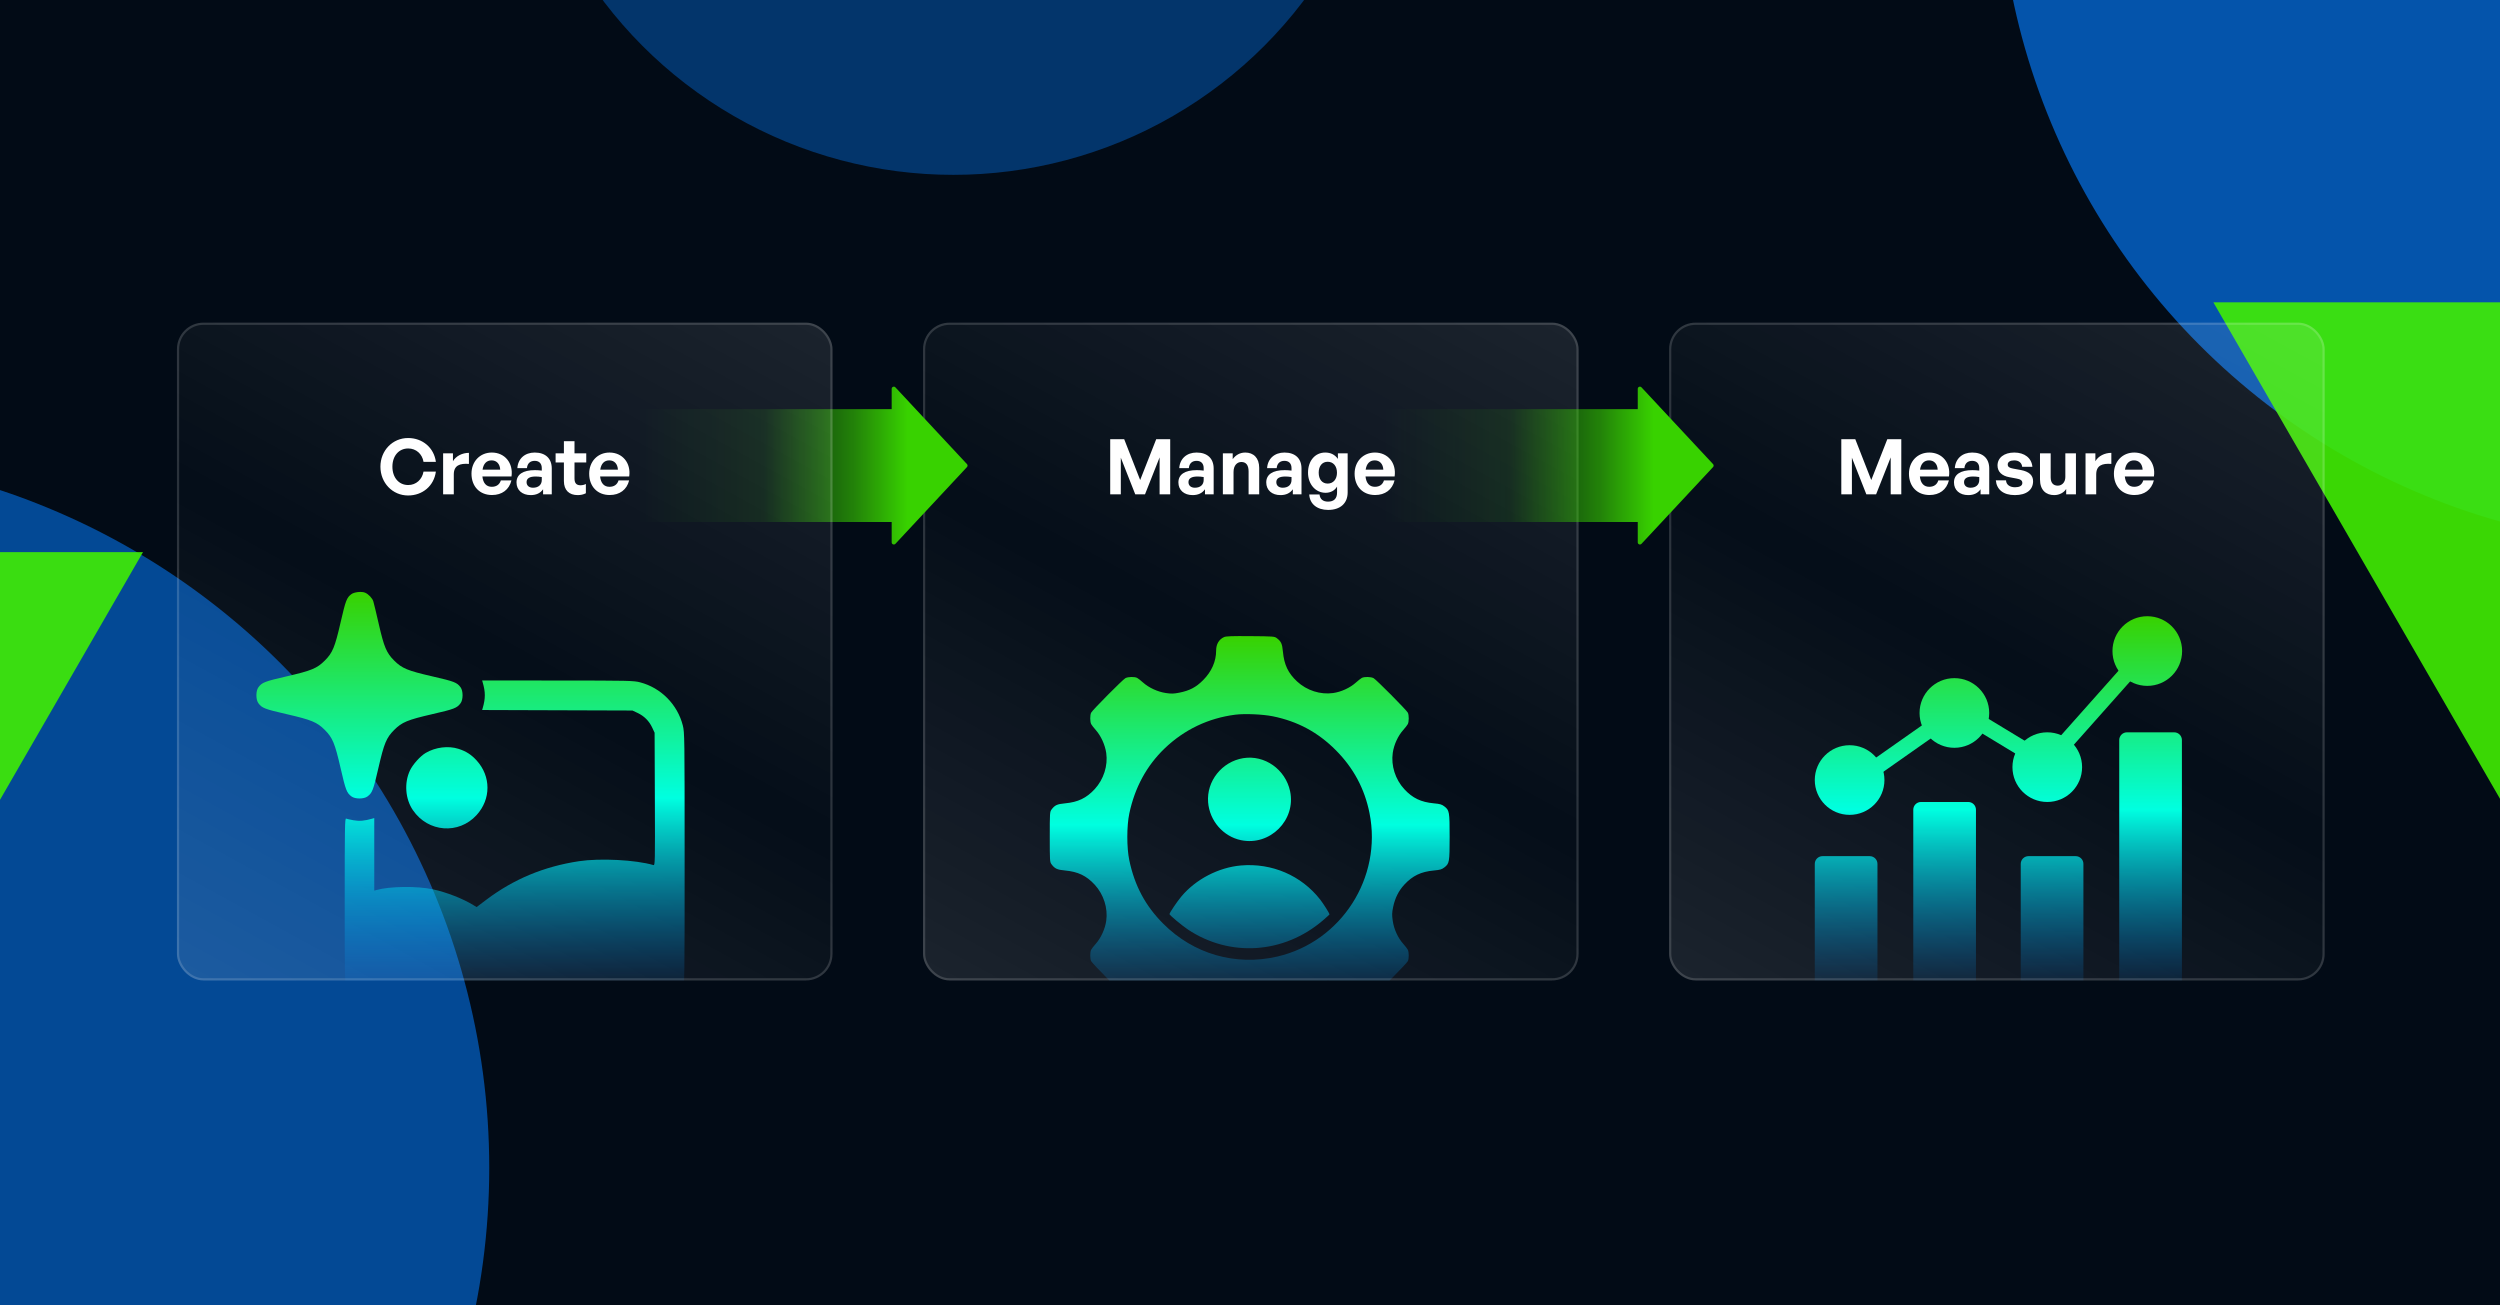
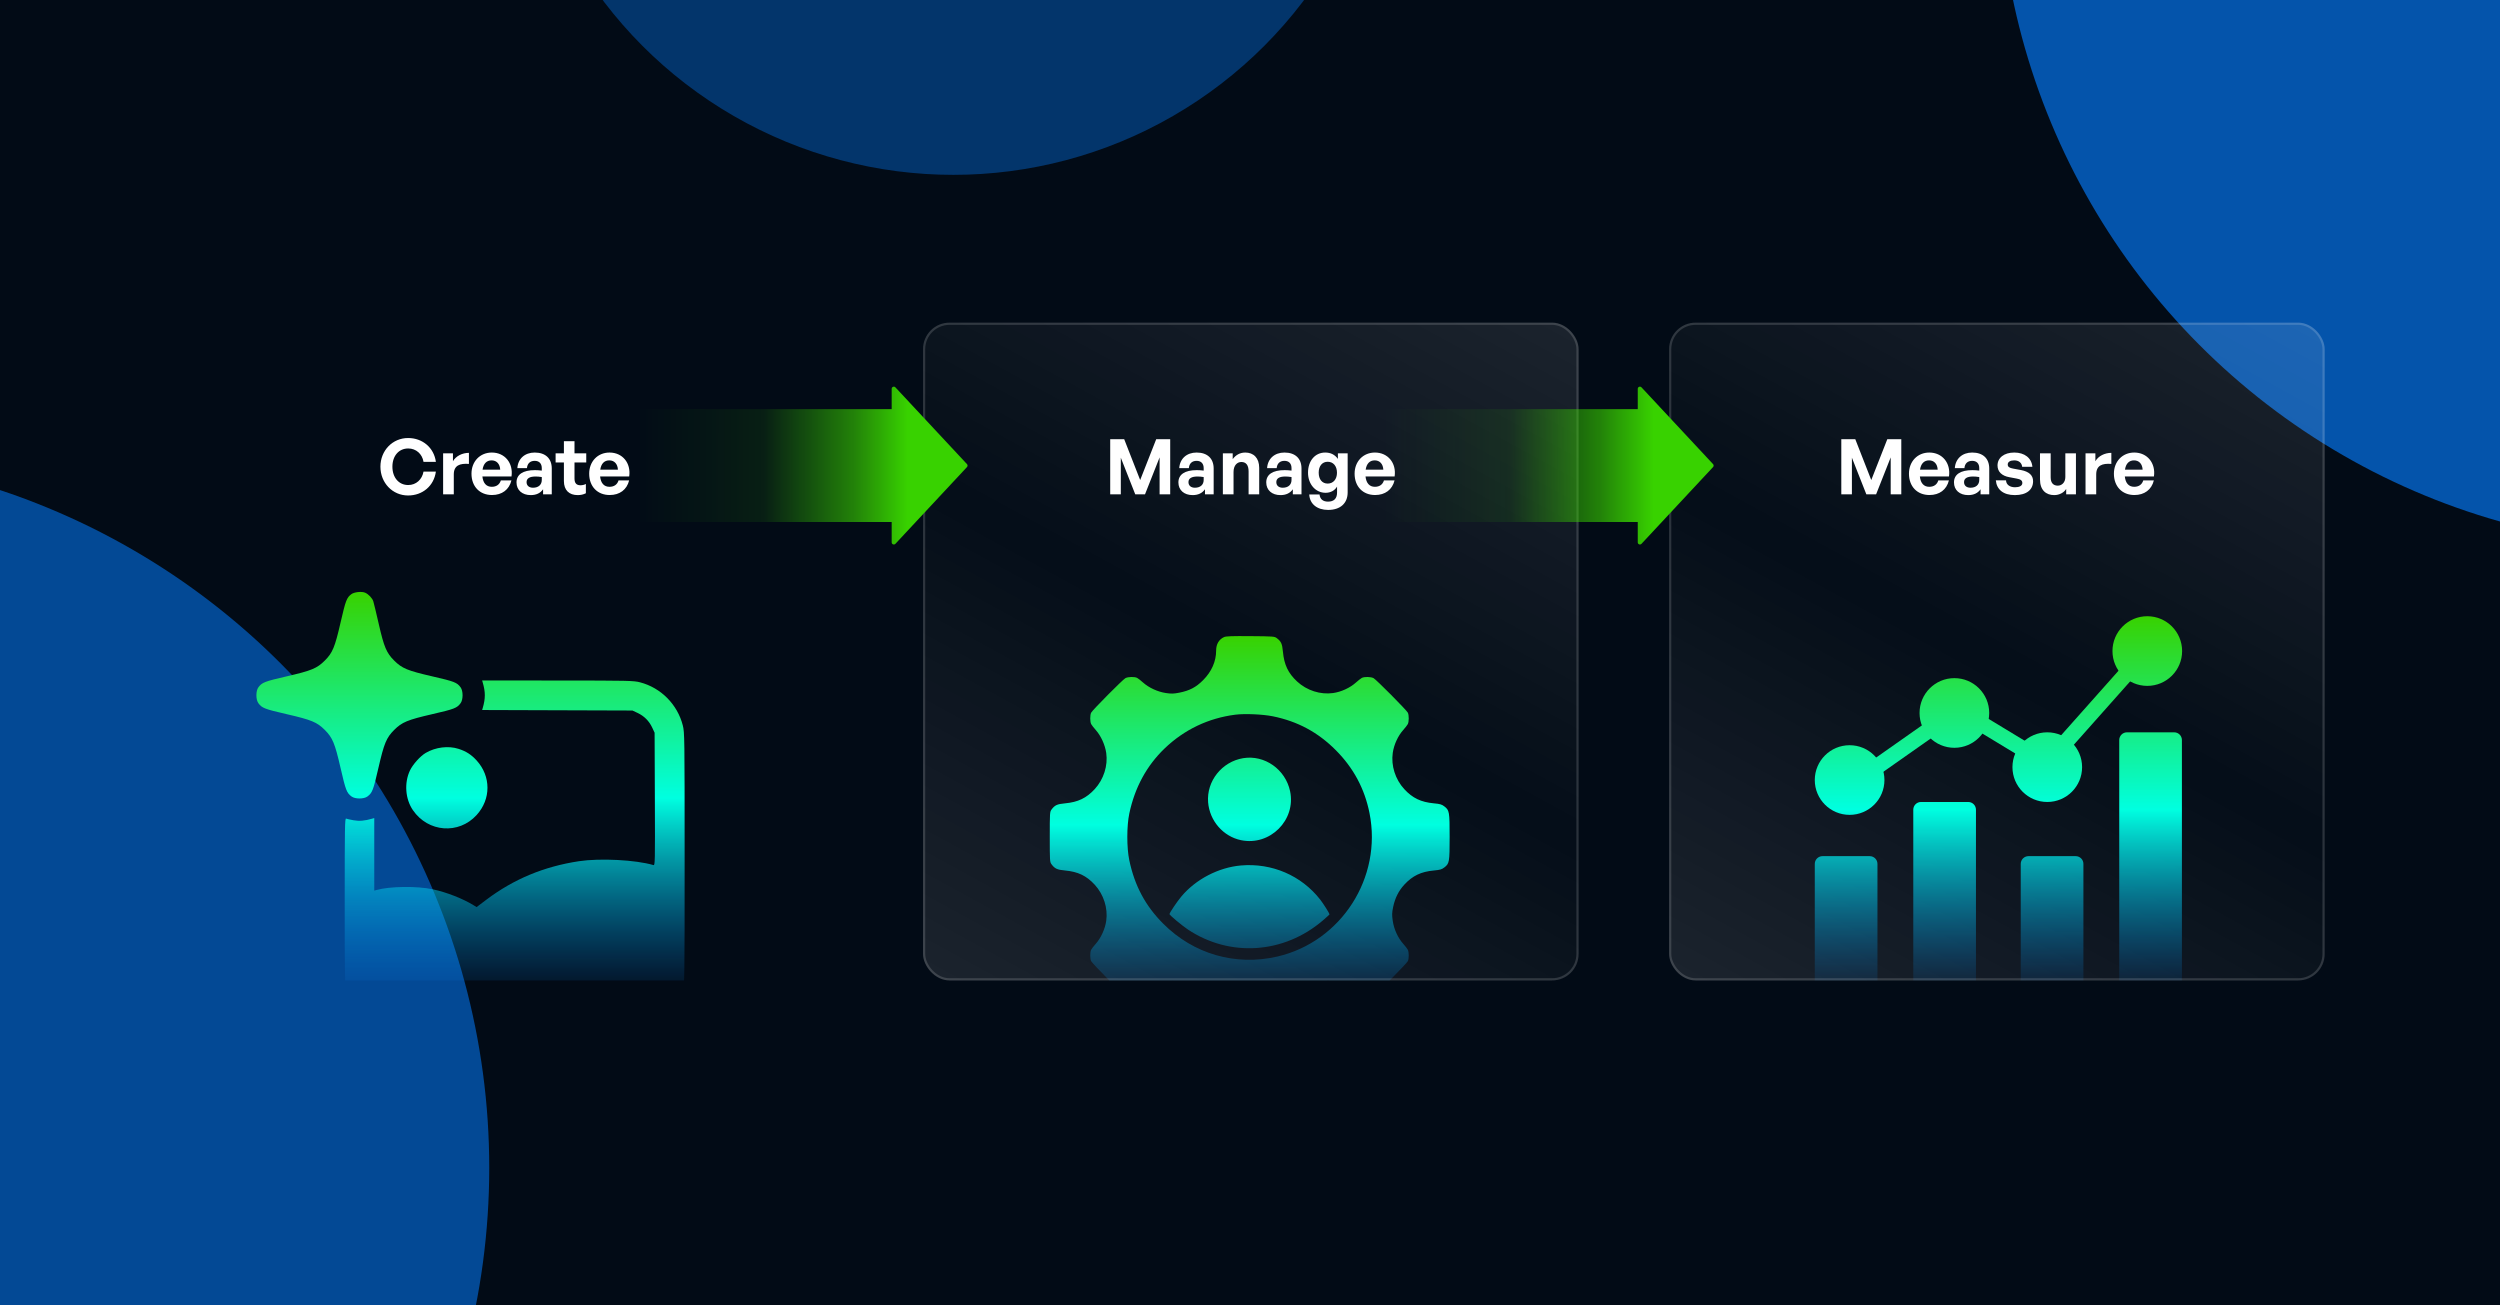
<svg xmlns="http://www.w3.org/2000/svg" width="1201" height="627" viewBox="0 0 1201 627" fill="none">
  <g clip-path="url(#clip0_2339_14)">
    <rect width="1201" height="627" fill="#020B16" />
    <g opacity="0.7" filter="url(#filter0_f_2339_14)">
      <circle cx="1291" cy="-68" r="331" fill="#0473EA" />
    </g>
    <g opacity="0.9" filter="url(#filter1_f_2339_14)">
-       <path d="M1207.5 395L1351.69 145.25H1063.31L1207.5 395Z" fill="#40ED02" />
-     </g>
+       </g>
    <g opacity="0.4" filter="url(#filter2_f_2339_14)">
      <circle cx="458" cy="-127" r="211" fill="#0473EA" />
    </g>
    <g opacity="0.6" filter="url(#filter3_f_2339_14)">
      <circle cx="-107.983" cy="561.017" r="343.017" fill="#0473EA" />
    </g>
    <g opacity="0.9" filter="url(#filter4_f_2339_14)">
-       <path d="M-75.5 515L68.693 265.25H-219.693L-75.5 515Z" fill="#40ED02" />
+       <path d="M-75.5 515L68.693 265.25L-75.5 515Z" fill="#40ED02" />
    </g>
    <g clip-path="url(#clip1_2339_14)">
      <rect x="443.416" y="155" width="314.94" height="316" rx="12.725" fill="url(#paint0_linear_2339_14)" fill-opacity="0.1" />
      <path d="M545.374 237.477L538.436 219.874V237.477H533.344V210.98H540.06L547.736 230.613L555.449 210.98H562.165V237.477H557.072V219.726L550.061 237.477H545.374ZM578.872 237.477V235.041C577.581 236.886 575.625 237.846 572.931 237.846C568.835 237.846 566.104 235.447 566.104 231.757C566.104 227.919 569.204 225.852 574.961 225.852C576.068 225.852 577.027 225.926 578.245 226.074V224.893C578.245 222.678 576.99 221.387 574.85 221.387C572.636 221.387 571.307 222.678 571.123 224.893H566.51C566.805 220.354 570.089 217.401 574.85 217.401C580.016 217.401 583.042 220.243 583.042 225.077V237.477H578.872ZM570.938 231.609C570.938 233.27 572.119 234.303 574.038 234.303C576.658 234.303 578.245 232.864 578.245 230.576V229.173C577.027 228.989 576.178 228.915 575.293 228.915C572.377 228.915 570.938 229.838 570.938 231.609ZM592.592 226.738V237.477H587.463V217.77H592.186V220.575C593.625 218.619 595.655 217.401 598.238 217.401C602.187 217.401 604.918 219.984 604.918 224.745V237.477H599.825V226.479C599.825 223.564 598.681 221.94 596.356 221.94C594.327 221.94 592.592 223.564 592.592 226.738ZM621.073 237.477V235.041C619.781 236.886 617.826 237.846 615.132 237.846C611.035 237.846 608.305 235.447 608.305 231.757C608.305 227.919 611.404 225.852 617.161 225.852C618.268 225.852 619.228 225.926 620.446 226.074V224.893C620.446 222.678 619.191 221.387 617.051 221.387C614.836 221.387 613.508 222.678 613.323 224.893H608.71C609.006 220.354 612.29 217.401 617.051 217.401C622.217 217.401 625.243 220.243 625.243 225.077V237.477H621.073ZM613.139 231.609C613.139 233.27 614.32 234.303 616.239 234.303C618.859 234.303 620.446 232.864 620.446 230.576V229.173C619.228 228.989 618.379 228.915 617.493 228.915C614.578 228.915 613.139 229.838 613.139 231.609ZM638.04 244.968C632.726 244.968 629.184 242.089 628.962 237.55H633.907C634.129 239.801 635.568 240.982 638.003 240.982C640.845 240.982 642.321 239.469 642.321 236.628V233.749C641.251 235.631 639.221 236.739 636.823 236.739C631.988 236.739 628.372 232.642 628.372 227.07C628.372 221.35 631.767 217.401 636.638 217.401C639.295 217.401 641.288 218.435 642.727 220.464V217.77H647.414V236.554C647.414 241.794 643.871 244.968 638.04 244.968ZM633.501 227.07C633.501 230.28 635.162 232.31 637.819 232.31C640.513 232.31 642.284 230.207 642.284 227.107C642.284 223.896 640.513 221.83 637.819 221.83C635.199 221.83 633.501 223.859 633.501 227.07ZM660.605 237.809C654.7 237.809 650.751 233.712 650.751 227.55C650.751 221.682 654.848 217.401 660.531 217.401C666.767 217.401 670.901 222.457 669.978 228.878H655.992C656.324 232.089 657.874 233.86 660.494 233.86C662.745 233.86 664.258 232.753 664.848 230.797H669.941C668.834 235.262 665.402 237.809 660.605 237.809ZM660.42 221.165C658.021 221.165 656.508 222.715 656.065 225.631H664.553C664.406 222.9 662.856 221.165 660.42 221.165Z" fill="white" />
      <path fill-rule="evenodd" clip-rule="evenodd" d="M588.037 306.051C585.578 307.168 584.231 309.463 584.231 312.54C584.231 317.715 582.081 322.609 578.004 326.715C574.601 330.142 571.507 331.776 566.569 332.754C563.823 333.297 562.774 333.326 560.102 332.935C556.215 332.366 551.905 330.386 549.134 327.897C548.056 326.928 546.78 325.926 546.299 325.671C545.086 325.028 541.945 325.09 540.644 325.783C539.347 326.475 524.814 341.126 524.181 342.381C523.602 343.53 523.613 346.748 524.2 347.865C524.454 348.348 525.451 349.63 526.416 350.713C528.895 353.495 530.866 357.824 531.433 361.728C532.314 367.802 530.204 374.427 525.901 379.095C521.926 383.407 517.874 385.348 511.647 385.926C507.829 386.279 506.728 386.787 505.134 388.932C504.343 389.996 504.308 390.551 504.308 402.054C504.308 413.558 504.343 414.112 505.134 415.177C506.728 417.321 507.829 417.829 511.647 418.183C517.874 418.76 521.926 420.702 525.901 425.014C530.204 429.682 532.314 436.307 531.433 442.381C530.866 446.285 528.895 450.613 526.416 453.396C525.451 454.479 524.454 455.76 524.2 456.243C523.613 457.36 523.602 460.579 524.181 461.728C524.814 462.983 539.347 477.634 540.644 478.325C541.945 479.018 545.086 479.081 546.299 478.437C546.78 478.182 548.056 477.181 549.134 476.212C557.119 469.038 569.668 469.295 577.496 476.794C581.763 480.881 583.627 484.845 584.196 491.045C584.548 494.879 585.054 495.984 587.189 497.586C588.235 498.371 588.904 498.422 599.654 498.534C612.38 498.665 612.953 498.571 614.881 496.033C615.81 494.809 616.045 493.989 616.32 490.998C616.89 484.792 618.834 480.712 623.117 476.729C627.781 472.392 634.349 470.291 640.471 471.177C644.377 471.744 648.551 473.672 651.392 476.226C652.462 477.187 653.731 478.182 654.212 478.437C655.425 479.081 658.566 479.018 659.867 478.325C661.165 477.634 675.697 462.983 676.33 461.728C676.91 460.579 676.898 457.36 676.311 456.243C676.057 455.76 675.066 454.486 674.109 453.411C671.544 450.532 669.647 446.37 669.071 442.361C668.658 439.488 668.685 438.55 669.266 435.734C670.143 431.474 671.895 427.96 674.611 425.014C678.576 420.712 682.639 418.76 688.818 418.187C691.796 417.911 692.613 417.676 693.831 416.743C696.291 414.859 696.404 414.213 696.404 402.054C696.404 389.895 696.291 389.25 693.831 387.366C692.613 386.433 691.796 386.197 688.818 385.921C682.639 385.349 678.576 383.396 674.611 379.095C670.292 374.41 668.2 367.814 669.082 361.666C669.646 357.743 671.567 353.551 674.109 350.697C675.066 349.623 676.057 348.348 676.311 347.865C676.898 346.748 676.91 343.53 676.33 342.381C675.697 341.126 661.165 326.475 659.867 325.783C658.566 325.09 655.425 325.028 654.212 325.671C653.731 325.926 652.462 326.922 651.392 327.883C648.551 330.436 644.377 332.365 640.471 332.931C634.349 333.818 627.781 331.716 623.117 327.379C618.823 323.387 616.89 319.318 616.315 313.063C615.963 309.23 615.458 308.125 613.323 306.523C612.274 305.736 611.629 305.689 600.728 305.599C591.755 305.526 588.976 305.625 588.037 306.051ZM593.481 343.331C580.521 344.966 568.867 350.533 559.447 359.587C550.841 367.859 545.157 378.337 542.522 390.789C541.242 396.838 541.242 407.27 542.522 413.32C545.112 425.557 550.229 435.122 558.779 443.71C573.351 458.344 593.606 464.177 613.676 459.517C644.35 452.395 664.126 421.575 657.906 390.588C655.556 378.881 650.223 368.927 641.732 360.399C633.155 351.785 623.428 346.548 611.484 344.115C606.664 343.133 598.031 342.758 593.481 343.331ZM597.251 364.22C587.011 365.893 579.552 375.263 580.376 385.421C581.097 394.328 587.606 401.828 596.169 403.621C610.099 406.539 622.693 393.967 619.755 380.076C617.541 369.609 607.512 362.543 597.251 364.22ZM596.219 415.768C585.411 416.685 574.4 422.418 567.474 430.735C565.415 433.208 561.876 438.468 561.819 439.14C561.782 439.586 567.806 444.632 570.61 446.503C590.844 460.008 616.875 458.241 635.61 442.089C637.318 440.617 638.715 439.345 638.715 439.262C638.715 438.819 635.692 434.034 634.236 432.175C625.177 420.6 611.062 414.508 596.219 415.768Z" fill="url(#paint1_linear_2339_14)" />
    </g>
    <rect x="443.946" y="155.53" width="313.879" height="314.94" rx="12.195" stroke="white" stroke-opacity="0.15" stroke-width="1.06" />
    <g clip-path="url(#clip2_2339_14)">
      <rect x="801.832" y="155" width="314.94" height="316" rx="12.725" fill="url(#paint2_linear_2339_14)" fill-opacity="0.1" />
      <path d="M896.592 237.477L889.654 219.874V237.477H884.562V210.98H891.278L898.954 230.613L906.667 210.98H913.383V237.477H908.29V219.726L901.279 237.477H896.592ZM926.917 237.809C921.012 237.809 917.064 233.712 917.064 227.55C917.064 221.682 921.16 217.401 926.843 217.401C933.08 217.401 937.213 222.457 936.29 228.878H922.304C922.636 232.089 924.186 233.86 926.806 233.86C929.057 233.86 930.57 232.753 931.161 230.797H936.253C935.146 235.262 931.714 237.809 926.917 237.809ZM926.732 221.165C924.333 221.165 922.82 222.715 922.378 225.631H930.865C930.718 222.9 929.168 221.165 926.732 221.165ZM951.461 237.477V235.041C950.169 236.886 948.214 237.846 945.52 237.846C941.423 237.846 938.693 235.447 938.693 231.757C938.693 227.919 941.792 225.852 947.549 225.852C948.656 225.852 949.616 225.926 950.834 226.074V224.893C950.834 222.678 949.579 221.387 947.439 221.387C945.224 221.387 943.896 222.678 943.711 224.893H939.098C939.394 220.354 942.678 217.401 947.439 217.401C952.605 217.401 955.631 220.243 955.631 225.077V237.477H951.461ZM943.527 231.609C943.527 233.27 944.708 234.303 946.627 234.303C949.247 234.303 950.834 232.864 950.834 230.576V229.173C949.616 228.989 948.767 228.915 947.881 228.915C944.966 228.915 943.527 229.838 943.527 231.609ZM976.695 231.166C976.695 235.299 973.558 237.846 967.949 237.846C962.339 237.846 959.203 235.152 958.797 230.76H963.705C963.742 232.79 965.476 234.081 968.022 234.081C970.015 234.081 971.528 233.454 971.528 232.052C971.528 230.797 970.716 230.28 968.834 229.911L965.292 229.247C961.749 228.62 959.609 226.664 959.609 223.601C959.609 219.948 962.745 217.401 967.653 217.401C972.598 217.401 975.994 220.021 976.363 224.265H971.454C971.27 222.346 969.831 221.165 967.653 221.165C965.771 221.165 964.517 221.867 964.517 223.121C964.517 224.302 965.329 224.782 967.1 225.114L970.901 225.815C974.739 226.553 976.695 228.325 976.695 231.166ZM992.19 229.173V217.77H997.283V237.477H992.596V234.893C991.526 236.628 989.349 237.846 986.839 237.846C982.891 237.846 980.012 235.447 980.012 230.317V217.77H985.142V229.321C985.142 232.089 986.507 233.307 988.574 233.307C990.419 233.307 992.19 231.83 992.19 229.173ZM1007.02 227.919V237.477H1001.89V217.77H1006.62V221.571C1008.05 219.062 1011.12 217.549 1014.29 217.549V222.863C1009.94 222.531 1007.02 223.564 1007.02 227.919ZM1025.37 237.809C1019.47 237.809 1015.52 233.712 1015.52 227.55C1015.52 221.682 1019.62 217.401 1025.3 217.401C1031.54 217.401 1035.67 222.457 1034.75 228.878H1020.76C1021.09 232.089 1022.64 233.86 1025.26 233.86C1027.51 233.86 1029.03 232.753 1029.62 230.797H1034.71C1033.6 235.262 1030.17 237.809 1025.37 237.809ZM1025.19 221.165C1022.79 221.165 1021.28 222.715 1020.83 225.631H1029.32C1029.17 222.9 1027.62 221.165 1025.19 221.165Z" fill="white" />
      <path d="M1021.8 351.804C1019.75 351.804 1018.08 353.468 1018.08 355.522V478.222C1018.08 480.275 1019.75 481.94 1021.8 481.94H1044.48C1046.53 481.94 1048.19 480.275 1048.19 478.222V355.522C1048.19 353.468 1046.53 351.804 1044.48 351.804H1021.8Z" fill="url(#paint3_linear_2339_14)" />
      <path d="M974.48 411.295C972.426 411.295 970.762 412.96 970.762 415.013V478.222C970.762 480.276 972.426 481.941 974.48 481.941H997.156C999.21 481.941 1000.87 480.276 1000.87 478.222V415.013C1000.87 412.96 999.21 411.295 997.156 411.295H974.48Z" fill="url(#paint4_linear_2339_14)" />
      <path d="M919.139 388.986C919.139 386.933 920.803 385.268 922.857 385.268H945.533C947.587 385.268 949.251 386.933 949.251 388.986V478.223C949.251 480.276 947.587 481.941 945.533 481.941H922.857C920.803 481.941 919.139 480.276 919.139 478.223V388.986Z" fill="url(#paint5_linear_2339_14)" />
      <path d="M875.537 411.295C873.484 411.295 871.819 412.96 871.819 415.013V478.222C871.819 480.276 873.484 481.941 875.537 481.941H898.214C900.267 481.941 901.932 480.276 901.932 478.222V415.013C901.932 412.96 900.267 411.295 898.214 411.295H875.537Z" fill="url(#paint6_linear_2339_14)" />
      <path fill-rule="evenodd" clip-rule="evenodd" d="M978.623 366.211L1026.29 312.583L1031.96 317.623L984.293 371.25L978.623 366.211Z" fill="url(#paint7_linear_2339_14)" />
      <path fill-rule="evenodd" clip-rule="evenodd" d="M945.29 339.266L984.617 363.101L980.686 369.588L941.359 345.753L945.29 339.266Z" fill="url(#paint8_linear_2339_14)" />
      <path fill-rule="evenodd" clip-rule="evenodd" d="M888.706 372.777L932.8 341.792L937.161 347.998L893.067 378.983L888.706 372.777Z" fill="url(#paint9_linear_2339_14)" />
      <path d="M1048.29 312.765C1048.29 322.006 1040.8 329.497 1031.56 329.497C1022.32 329.497 1014.83 322.006 1014.83 312.765C1014.83 303.525 1022.32 296.033 1031.56 296.033C1040.8 296.033 1048.29 303.525 1048.29 312.765Z" fill="url(#paint10_linear_2339_14)" />
      <path d="M1000.24 368.537C1000.24 377.778 992.752 385.269 983.512 385.269C974.271 385.269 966.78 377.778 966.78 368.537C966.78 359.297 974.271 351.806 983.512 351.806C992.752 351.806 1000.24 359.297 1000.24 368.537Z" fill="url(#paint11_linear_2339_14)" />
      <path d="M955.616 342.509C955.616 351.75 948.125 359.241 938.885 359.241C929.644 359.241 922.153 351.75 922.153 342.509C922.153 333.269 929.644 325.777 938.885 325.777C948.125 325.777 955.616 333.269 955.616 342.509Z" fill="url(#paint12_linear_2339_14)" />
      <path d="M905.283 374.733C905.283 383.974 897.792 391.465 888.551 391.465C879.31 391.465 871.819 383.974 871.819 374.733C871.819 365.492 879.31 358.001 888.551 358.001C897.792 358.001 905.283 365.492 905.283 374.733Z" fill="url(#paint13_linear_2339_14)" />
    </g>
    <rect x="802.363" y="155.53" width="313.879" height="314.94" rx="12.195" stroke="white" stroke-opacity="0.15" stroke-width="1.06" />
    <path d="M464.541 222.961C464.912 223.359 464.912 223.976 464.541 224.373L430.151 261.252C429.51 261.939 428.36 261.487 428.359 260.547L428.359 250.767L273.752 250.767L273.752 196.541L428.359 196.541L428.359 186.788C428.359 185.849 429.51 185.395 430.151 186.082L464.541 222.961Z" fill="url(#paint14_linear_2339_14)" />
    <g clip-path="url(#clip3_2339_14)">
-       <rect x="85" y="155" width="314.94" height="316" rx="12.725" fill="url(#paint15_linear_2339_14)" fill-opacity="0.1" />
      <path d="M196.04 238.03C188.586 238.03 182.755 231.978 182.755 224.191C182.755 216.442 188.586 210.427 196.04 210.427C203.015 210.427 208.477 215.076 209.399 221.867H203.458C202.83 218.066 199.878 215.445 196.114 215.445C191.575 215.445 188.512 219.025 188.512 224.191C188.512 229.395 191.575 233.011 196.114 233.011C199.878 233.011 202.794 230.354 203.458 226.553H209.399C208.477 233.417 203.015 238.03 196.04 238.03ZM218.003 227.919V237.477H212.873V217.77H217.597V221.571C219.036 219.062 222.099 217.549 225.272 217.549V222.863C220.918 222.531 218.003 223.564 218.003 227.919ZM236.354 237.809C230.45 237.809 226.501 233.712 226.501 227.55C226.501 221.682 230.597 217.401 236.281 217.401C242.517 217.401 246.65 222.457 245.728 228.878H231.741C232.074 232.089 233.623 233.86 236.244 233.86C238.495 233.86 240.008 232.753 240.598 230.797H245.691C244.584 235.262 241.152 237.809 236.354 237.809ZM236.17 221.165C233.771 221.165 232.258 222.715 231.815 225.631H240.303C240.155 222.9 238.605 221.165 236.17 221.165ZM260.899 237.477V235.041C259.607 236.886 257.651 237.846 254.957 237.846C250.861 237.846 248.13 235.447 248.13 231.757C248.13 227.919 251.23 225.852 256.987 225.852C258.094 225.852 259.053 225.926 260.271 226.074V224.893C260.271 222.678 259.017 221.387 256.876 221.387C254.662 221.387 253.333 222.678 253.149 224.893H248.536C248.831 220.354 252.116 217.401 256.876 217.401C262.043 217.401 265.069 220.243 265.069 225.077V237.477H260.899ZM252.964 231.609C252.964 233.27 254.145 234.303 256.064 234.303C258.684 234.303 260.271 232.864 260.271 230.576V229.173C259.053 228.989 258.205 228.915 257.319 228.915C254.404 228.915 252.964 229.838 252.964 231.609ZM281.453 232.495V236.96C280.198 237.587 279.017 237.846 277.504 237.846C273.445 237.846 270.898 235.521 270.898 231.092V222.162H266.913V217.77H270.898V211.94H275.991V217.77H281.637V222.162H275.991V229.911C275.991 232.199 277.024 233.122 278.869 233.122C279.829 233.122 280.714 232.901 281.453 232.495ZM292.898 237.809C286.994 237.809 283.045 233.712 283.045 227.55C283.045 221.682 287.141 217.401 292.824 217.401C299.061 217.401 303.194 222.457 302.272 228.878H288.285C288.617 232.089 290.167 233.86 292.788 233.86C295.039 233.86 296.552 232.753 297.142 230.797H302.235C301.128 235.262 297.696 237.809 292.898 237.809ZM292.714 221.165C290.315 221.165 288.802 222.715 288.359 225.631H296.847C296.699 222.9 295.149 221.165 292.714 221.165Z" fill="white" />
      <path fill-rule="evenodd" clip-rule="evenodd" d="M175.361 284.712C177.005 285.402 178.83 287.31 179.335 288.866C179.579 289.62 180.776 294.595 181.993 299.921C184.489 310.847 185.671 313.642 189.351 317.327C193.092 321.074 195.764 322.183 207.626 324.914C218.274 327.366 219.526 327.849 221.26 330.174C222.542 331.894 222.542 336.109 221.26 337.829C219.526 340.154 218.274 340.637 207.626 343.089C195.764 345.82 193.092 346.929 189.351 350.676C185.615 354.416 184.517 357.07 181.785 368.959C179.329 379.643 178.851 380.885 176.521 382.627C174.803 383.911 170.594 383.911 168.875 382.627C166.546 380.885 166.067 379.643 163.612 368.959C160.879 357.07 159.781 354.416 156.046 350.676C152.31 346.936 149.66 345.836 137.786 343.1C127.117 340.641 125.876 340.162 124.137 337.829C122.854 336.109 122.854 331.894 124.137 330.174C125.876 327.841 127.117 327.362 137.786 324.903C149.66 322.167 152.31 321.067 156.046 317.327C159.781 313.587 160.879 310.933 163.612 299.044C166.052 288.424 166.553 287.112 168.81 285.425C170.157 284.418 173.734 284.029 175.361 284.712ZM307.498 327.79C317.54 330.424 325.438 338.392 328.018 348.49C328.867 351.817 328.893 353.656 328.893 412.201C328.893 470.747 328.867 472.585 328.018 475.912C325.416 486.098 317.496 494.029 307.323 496.634C304.005 497.483 302.181 497.51 247.246 497.51C192.31 497.51 190.486 497.483 187.168 496.634C176.995 494.029 169.075 486.098 166.473 475.912C165.634 472.628 165.598 470.844 165.598 432.743C165.598 397.22 165.671 393.028 166.279 393.262C166.653 393.406 168.252 393.762 169.833 394.054C172.595 394.563 175.186 394.341 178.8 393.284L179.798 392.992V410.424V427.856L180.796 427.574C187.241 425.751 200.36 425.588 207.975 427.236C214.626 428.675 222.337 431.694 227.561 434.905L228.954 435.762L233.64 432.229C246.784 422.321 261.306 416.277 278.085 413.732C288.285 412.186 305.378 413.072 313.928 415.591C314.679 415.812 314.71 414.302 314.594 383.91L314.471 351.996L313.309 349.514C311.831 346.359 309.451 343.976 306.3 342.497L303.822 341.333L267.719 341.211L231.617 341.09L231.906 340.101C233.241 335.528 233.24 332.477 231.903 327.892L231.612 326.892L267.938 326.917C302.215 326.94 304.448 326.989 307.498 327.79ZM220.267 359.741C223.905 360.906 226.399 362.504 228.962 365.311C235.924 372.939 235.924 383.927 228.962 391.556C220.354 400.985 205.682 399.867 198.369 389.223C194.699 383.883 194.115 376.111 196.933 370.146C198.313 367.224 201.887 363.237 204.5 361.704C209.222 358.933 215.358 358.169 220.267 359.741Z" fill="url(#paint16_linear_2339_14)" />
    </g>
-     <rect x="85.53" y="155.53" width="313.879" height="314.94" rx="12.195" stroke="white" stroke-opacity="0.15" stroke-width="1.06" />
    <path d="M822.957 222.961C823.327 223.359 823.327 223.976 822.957 224.373L788.567 261.252C787.926 261.939 786.775 261.487 786.775 260.547L786.775 250.767L632.168 250.767L632.168 196.541L786.775 196.541L786.775 186.788C786.775 185.849 787.926 185.395 788.567 186.082L822.957 222.961Z" fill="url(#paint17_linear_2339_14)" />
  </g>
  <defs>
    <filter id="filter0_f_2339_14" x="620.35" y="-738.65" width="1341.3" height="1341.3" filterUnits="userSpaceOnUse" color-interpolation-filters="sRGB">
      <feFlood flood-opacity="0" result="BackgroundImageFix" />
      <feBlend mode="normal" in="SourceGraphic" in2="BackgroundImageFix" result="shape" />
      <feGaussianBlur stdDeviation="169.825" result="effect1_foregroundBlur_2339_14" />
    </filter>
    <filter id="filter1_f_2339_14" x="827.457" y="-90.6" width="760.086" height="721.45" filterUnits="userSpaceOnUse" color-interpolation-filters="sRGB">
      <feFlood flood-opacity="0" result="BackgroundImageFix" />
      <feBlend mode="normal" in="SourceGraphic" in2="BackgroundImageFix" result="shape" />
      <feGaussianBlur stdDeviation="117.925" result="effect1_foregroundBlur_2339_14" />
    </filter>
    <filter id="filter2_f_2339_14" x="-120.06" y="-705.06" width="1156.12" height="1156.12" filterUnits="userSpaceOnUse" color-interpolation-filters="sRGB">
      <feFlood flood-opacity="0" result="BackgroundImageFix" />
      <feBlend mode="normal" in="SourceGraphic" in2="BackgroundImageFix" result="shape" />
      <feGaussianBlur stdDeviation="183.53" result="effect1_foregroundBlur_2339_14" />
    </filter>
    <filter id="filter3_f_2339_14" x="-818.06" y="-149.06" width="1420.15" height="1420.15" filterUnits="userSpaceOnUse" color-interpolation-filters="sRGB">
      <feFlood flood-opacity="0" result="BackgroundImageFix" />
      <feBlend mode="normal" in="SourceGraphic" in2="BackgroundImageFix" result="shape" />
      <feGaussianBlur stdDeviation="183.53" result="effect1_foregroundBlur_2339_14" />
    </filter>
    <filter id="filter4_f_2339_14" x="-455.543" y="29.4" width="760.086" height="721.45" filterUnits="userSpaceOnUse" color-interpolation-filters="sRGB">
      <feFlood flood-opacity="0" result="BackgroundImageFix" />
      <feBlend mode="normal" in="SourceGraphic" in2="BackgroundImageFix" result="shape" />
      <feGaussianBlur stdDeviation="117.925" result="effect1_foregroundBlur_2339_14" />
    </filter>
    <linearGradient id="paint0_linear_2339_14" x1="758.356" y1="155" x2="552.556" y2="530.773" gradientUnits="userSpaceOnUse">
      <stop stop-color="white" />
      <stop offset="0.51" stop-color="white" stop-opacity="0.1" />
      <stop offset="1" stop-color="white" />
    </linearGradient>
    <linearGradient id="paint1_linear_2339_14" x1="600.356" y1="305.577" x2="600.356" y2="487" gradientUnits="userSpaceOnUse">
      <stop stop-color="#38D200" />
      <stop offset="0.5" stop-color="#00FFE0" />
      <stop offset="1" stop-color="#0673EA" stop-opacity="0" />
    </linearGradient>
    <linearGradient id="paint2_linear_2339_14" x1="1116.77" y1="155" x2="910.972" y2="530.773" gradientUnits="userSpaceOnUse">
      <stop stop-color="white" />
      <stop offset="0.51" stop-color="white" stop-opacity="0.1" />
      <stop offset="1" stop-color="white" />
    </linearGradient>
    <linearGradient id="paint3_linear_2339_14" x1="960.055" y1="296.033" x2="960.055" y2="482" gradientUnits="userSpaceOnUse">
      <stop stop-color="#38D200" />
      <stop offset="0.5" stop-color="#00FFE0" />
      <stop offset="1" stop-color="#0673EA" stop-opacity="0" />
    </linearGradient>
    <linearGradient id="paint4_linear_2339_14" x1="960.055" y1="296.033" x2="960.055" y2="482" gradientUnits="userSpaceOnUse">
      <stop stop-color="#38D200" />
      <stop offset="0.5" stop-color="#00FFE0" />
      <stop offset="1" stop-color="#0673EA" stop-opacity="0" />
    </linearGradient>
    <linearGradient id="paint5_linear_2339_14" x1="960.055" y1="296.033" x2="960.055" y2="482" gradientUnits="userSpaceOnUse">
      <stop stop-color="#38D200" />
      <stop offset="0.5" stop-color="#00FFE0" />
      <stop offset="1" stop-color="#0673EA" stop-opacity="0" />
    </linearGradient>
    <linearGradient id="paint6_linear_2339_14" x1="960.055" y1="296.033" x2="960.055" y2="482" gradientUnits="userSpaceOnUse">
      <stop stop-color="#38D200" />
      <stop offset="0.5" stop-color="#00FFE0" />
      <stop offset="1" stop-color="#0673EA" stop-opacity="0" />
    </linearGradient>
    <linearGradient id="paint7_linear_2339_14" x1="960.055" y1="296.033" x2="960.055" y2="482" gradientUnits="userSpaceOnUse">
      <stop stop-color="#38D200" />
      <stop offset="0.5" stop-color="#00FFE0" />
      <stop offset="1" stop-color="#0673EA" stop-opacity="0" />
    </linearGradient>
    <linearGradient id="paint8_linear_2339_14" x1="960.055" y1="296.033" x2="960.055" y2="482" gradientUnits="userSpaceOnUse">
      <stop stop-color="#38D200" />
      <stop offset="0.5" stop-color="#00FFE0" />
      <stop offset="1" stop-color="#0673EA" stop-opacity="0" />
    </linearGradient>
    <linearGradient id="paint9_linear_2339_14" x1="960.055" y1="296.033" x2="960.055" y2="482" gradientUnits="userSpaceOnUse">
      <stop stop-color="#38D200" />
      <stop offset="0.5" stop-color="#00FFE0" />
      <stop offset="1" stop-color="#0673EA" stop-opacity="0" />
    </linearGradient>
    <linearGradient id="paint10_linear_2339_14" x1="960.055" y1="296.033" x2="960.055" y2="482" gradientUnits="userSpaceOnUse">
      <stop stop-color="#38D200" />
      <stop offset="0.5" stop-color="#00FFE0" />
      <stop offset="1" stop-color="#0673EA" stop-opacity="0" />
    </linearGradient>
    <linearGradient id="paint11_linear_2339_14" x1="960.055" y1="296.033" x2="960.055" y2="482" gradientUnits="userSpaceOnUse">
      <stop stop-color="#38D200" />
      <stop offset="0.5" stop-color="#00FFE0" />
      <stop offset="1" stop-color="#0673EA" stop-opacity="0" />
    </linearGradient>
    <linearGradient id="paint12_linear_2339_14" x1="960.055" y1="296.033" x2="960.055" y2="482" gradientUnits="userSpaceOnUse">
      <stop stop-color="#38D200" />
      <stop offset="0.5" stop-color="#00FFE0" />
      <stop offset="1" stop-color="#0673EA" stop-opacity="0" />
    </linearGradient>
    <linearGradient id="paint13_linear_2339_14" x1="960.055" y1="296.033" x2="960.055" y2="482" gradientUnits="userSpaceOnUse">
      <stop stop-color="#38D200" />
      <stop offset="0.5" stop-color="#00FFE0" />
      <stop offset="1" stop-color="#0673EA" stop-opacity="0" />
    </linearGradient>
    <linearGradient id="paint14_linear_2339_14" x1="479.811" y1="223.667" x2="306.081" y2="223.655" gradientUnits="userSpaceOnUse">
      <stop offset="0.252" stop-color="#38D200" />
      <stop offset="0.4" stop-color="#38D200" stop-opacity="0.6" />
      <stop offset="0.65" stop-color="#38D200" stop-opacity="0.1" />
      <stop offset="1" stop-color="#38D200" stop-opacity="0" />
    </linearGradient>
    <linearGradient id="paint15_linear_2339_14" x1="399.94" y1="155" x2="194.14" y2="530.773" gradientUnits="userSpaceOnUse">
      <stop stop-color="white" />
      <stop offset="0.51" stop-color="white" stop-opacity="0.1" />
      <stop offset="1" stop-color="white" />
    </linearGradient>
    <linearGradient id="paint16_linear_2339_14" x1="226.034" y1="284.369" x2="226.034" y2="482.5" gradientUnits="userSpaceOnUse">
      <stop stop-color="#38D200" />
      <stop offset="0.5" stop-color="#00FFE0" />
      <stop offset="1" stop-color="#0673EA" stop-opacity="0" />
    </linearGradient>
    <linearGradient id="paint17_linear_2339_14" x1="838.227" y1="223.667" x2="664.497" y2="223.655" gradientUnits="userSpaceOnUse">
      <stop offset="0.252" stop-color="#38D200" />
      <stop offset="0.4" stop-color="#38D200" stop-opacity="0.6" />
      <stop offset="0.65" stop-color="#38D200" stop-opacity="0.1" />
      <stop offset="1" stop-color="#38D200" stop-opacity="0" />
    </linearGradient>
    <clipPath id="clip0_2339_14">
      <rect width="1201" height="627" fill="white" />
    </clipPath>
    <clipPath id="clip1_2339_14">
      <rect x="443.416" y="155" width="314.94" height="316" rx="12.725" fill="white" />
    </clipPath>
    <clipPath id="clip2_2339_14">
      <rect x="801.832" y="155" width="314.94" height="316" rx="12.725" fill="white" />
    </clipPath>
    <clipPath id="clip3_2339_14">
      <rect x="85" y="155" width="314.94" height="316" rx="12.725" fill="white" />
    </clipPath>
  </defs>
</svg>